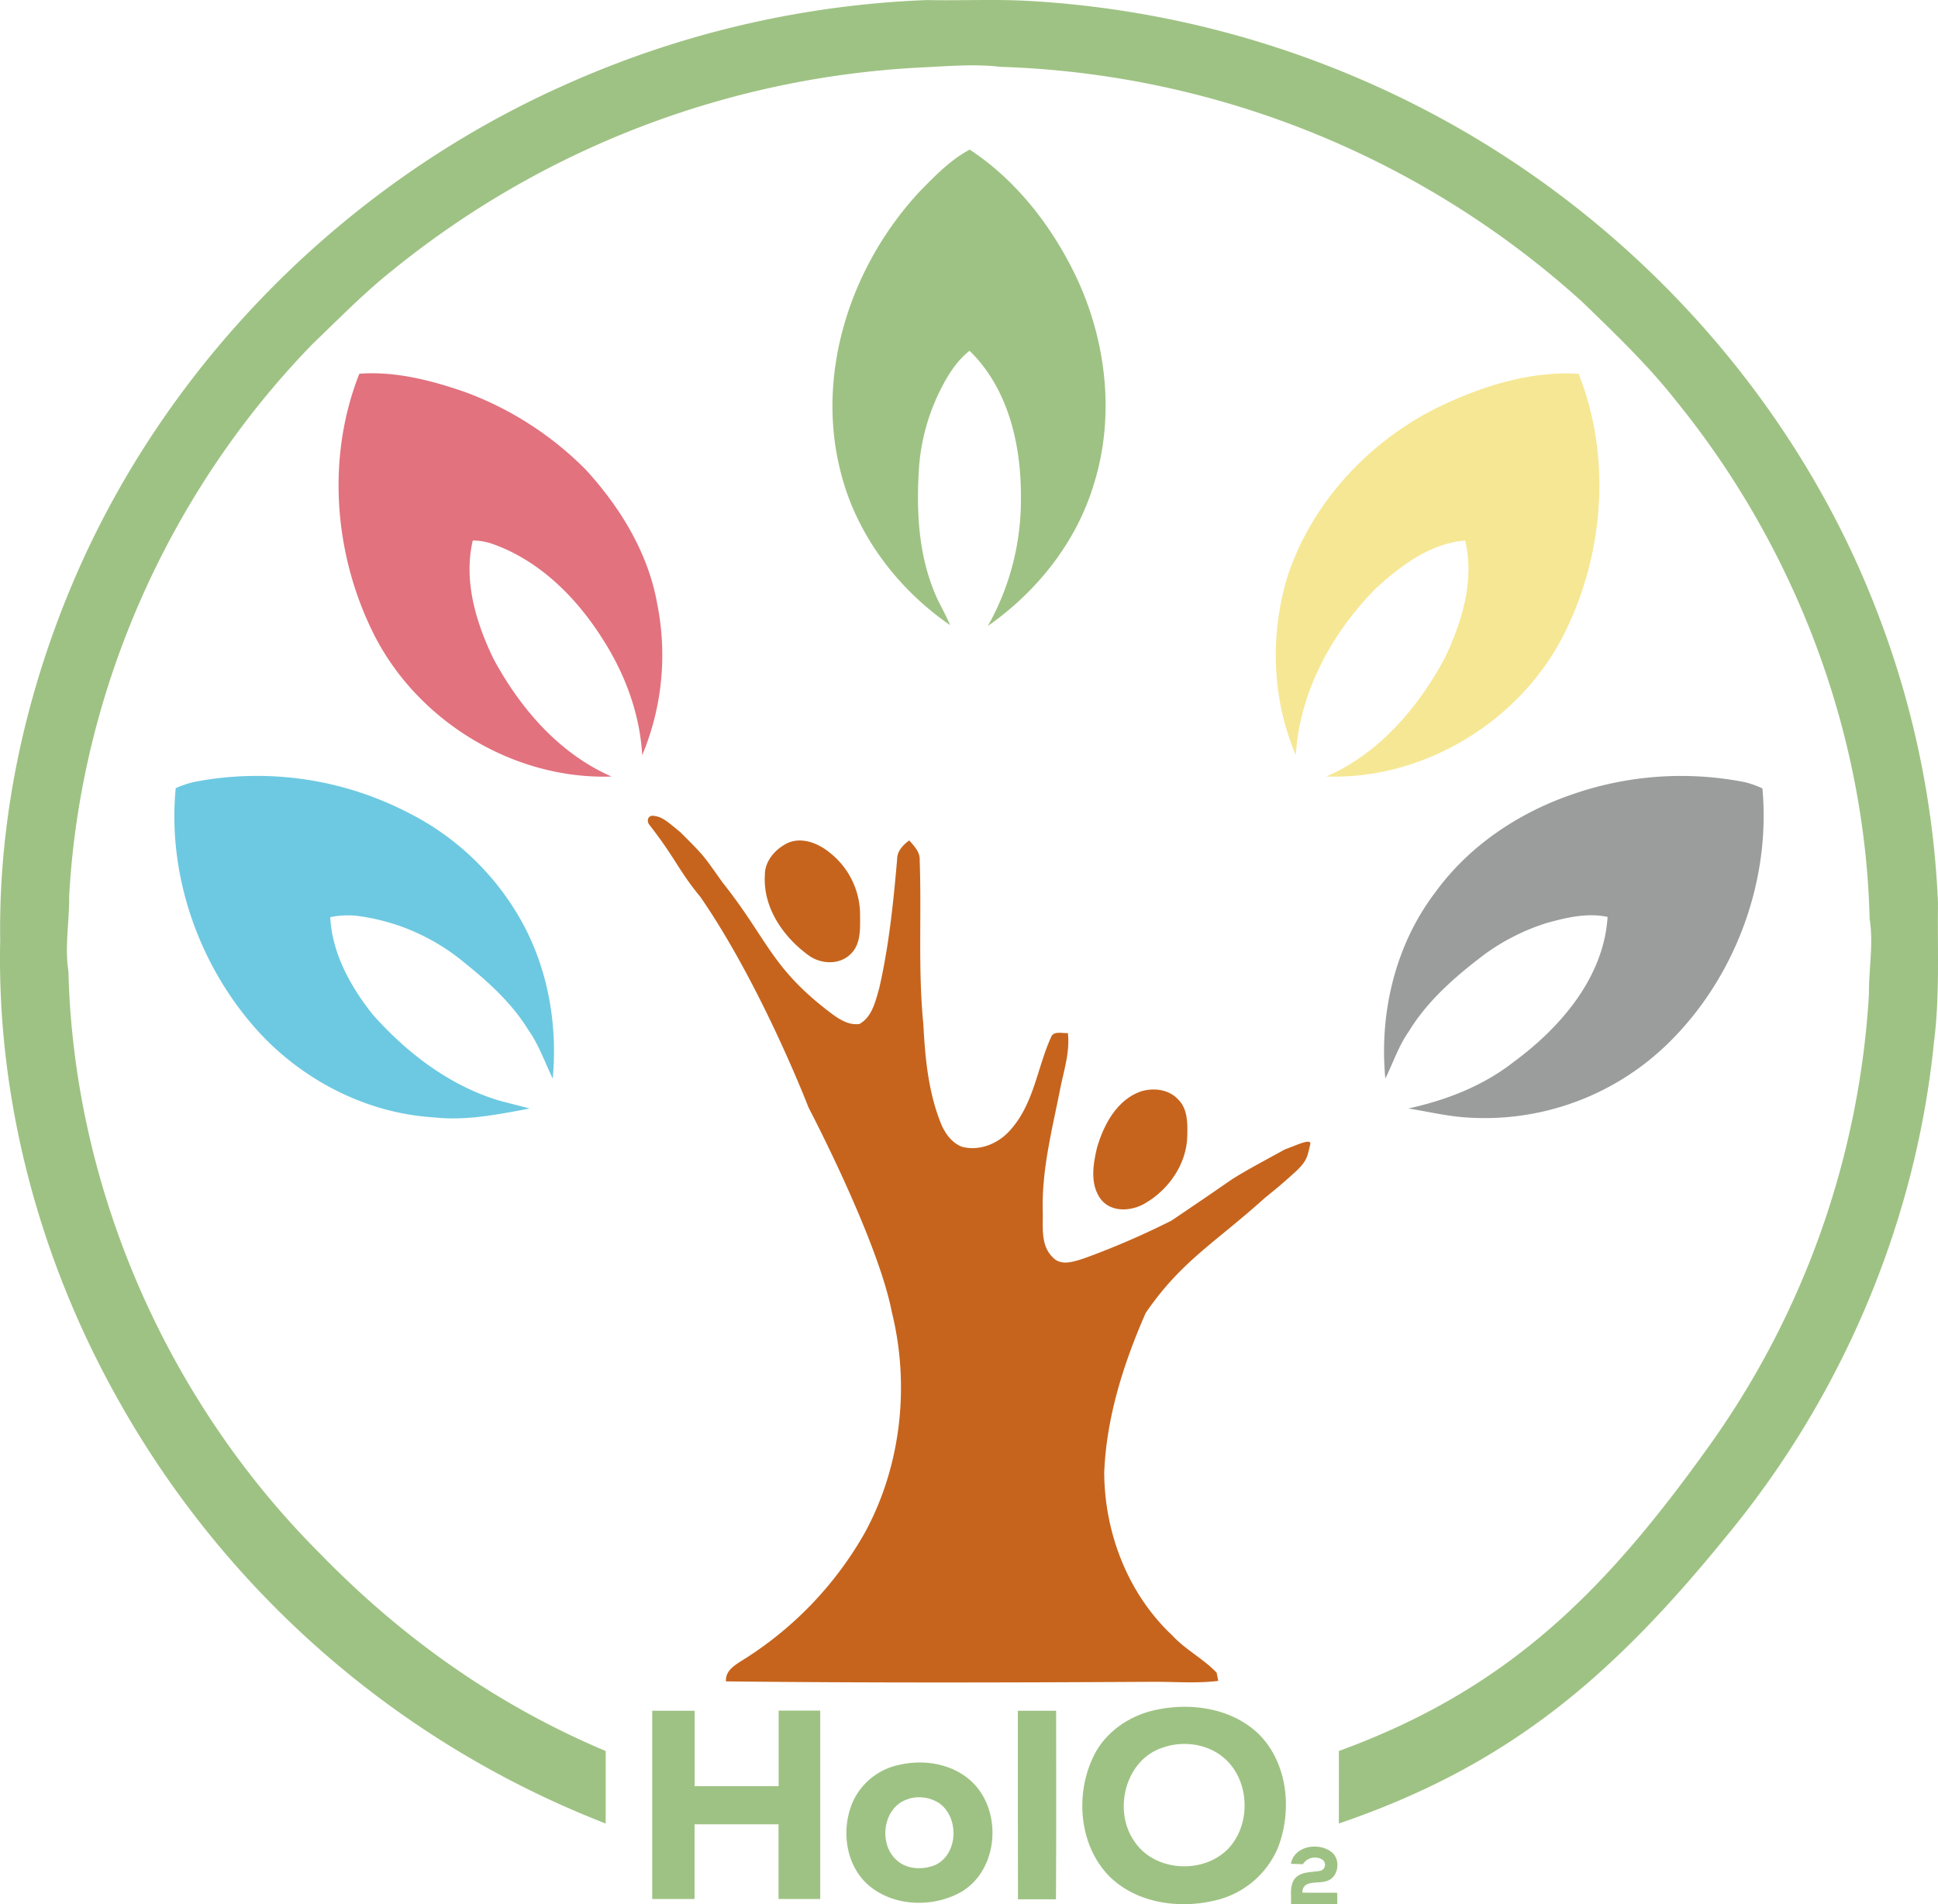
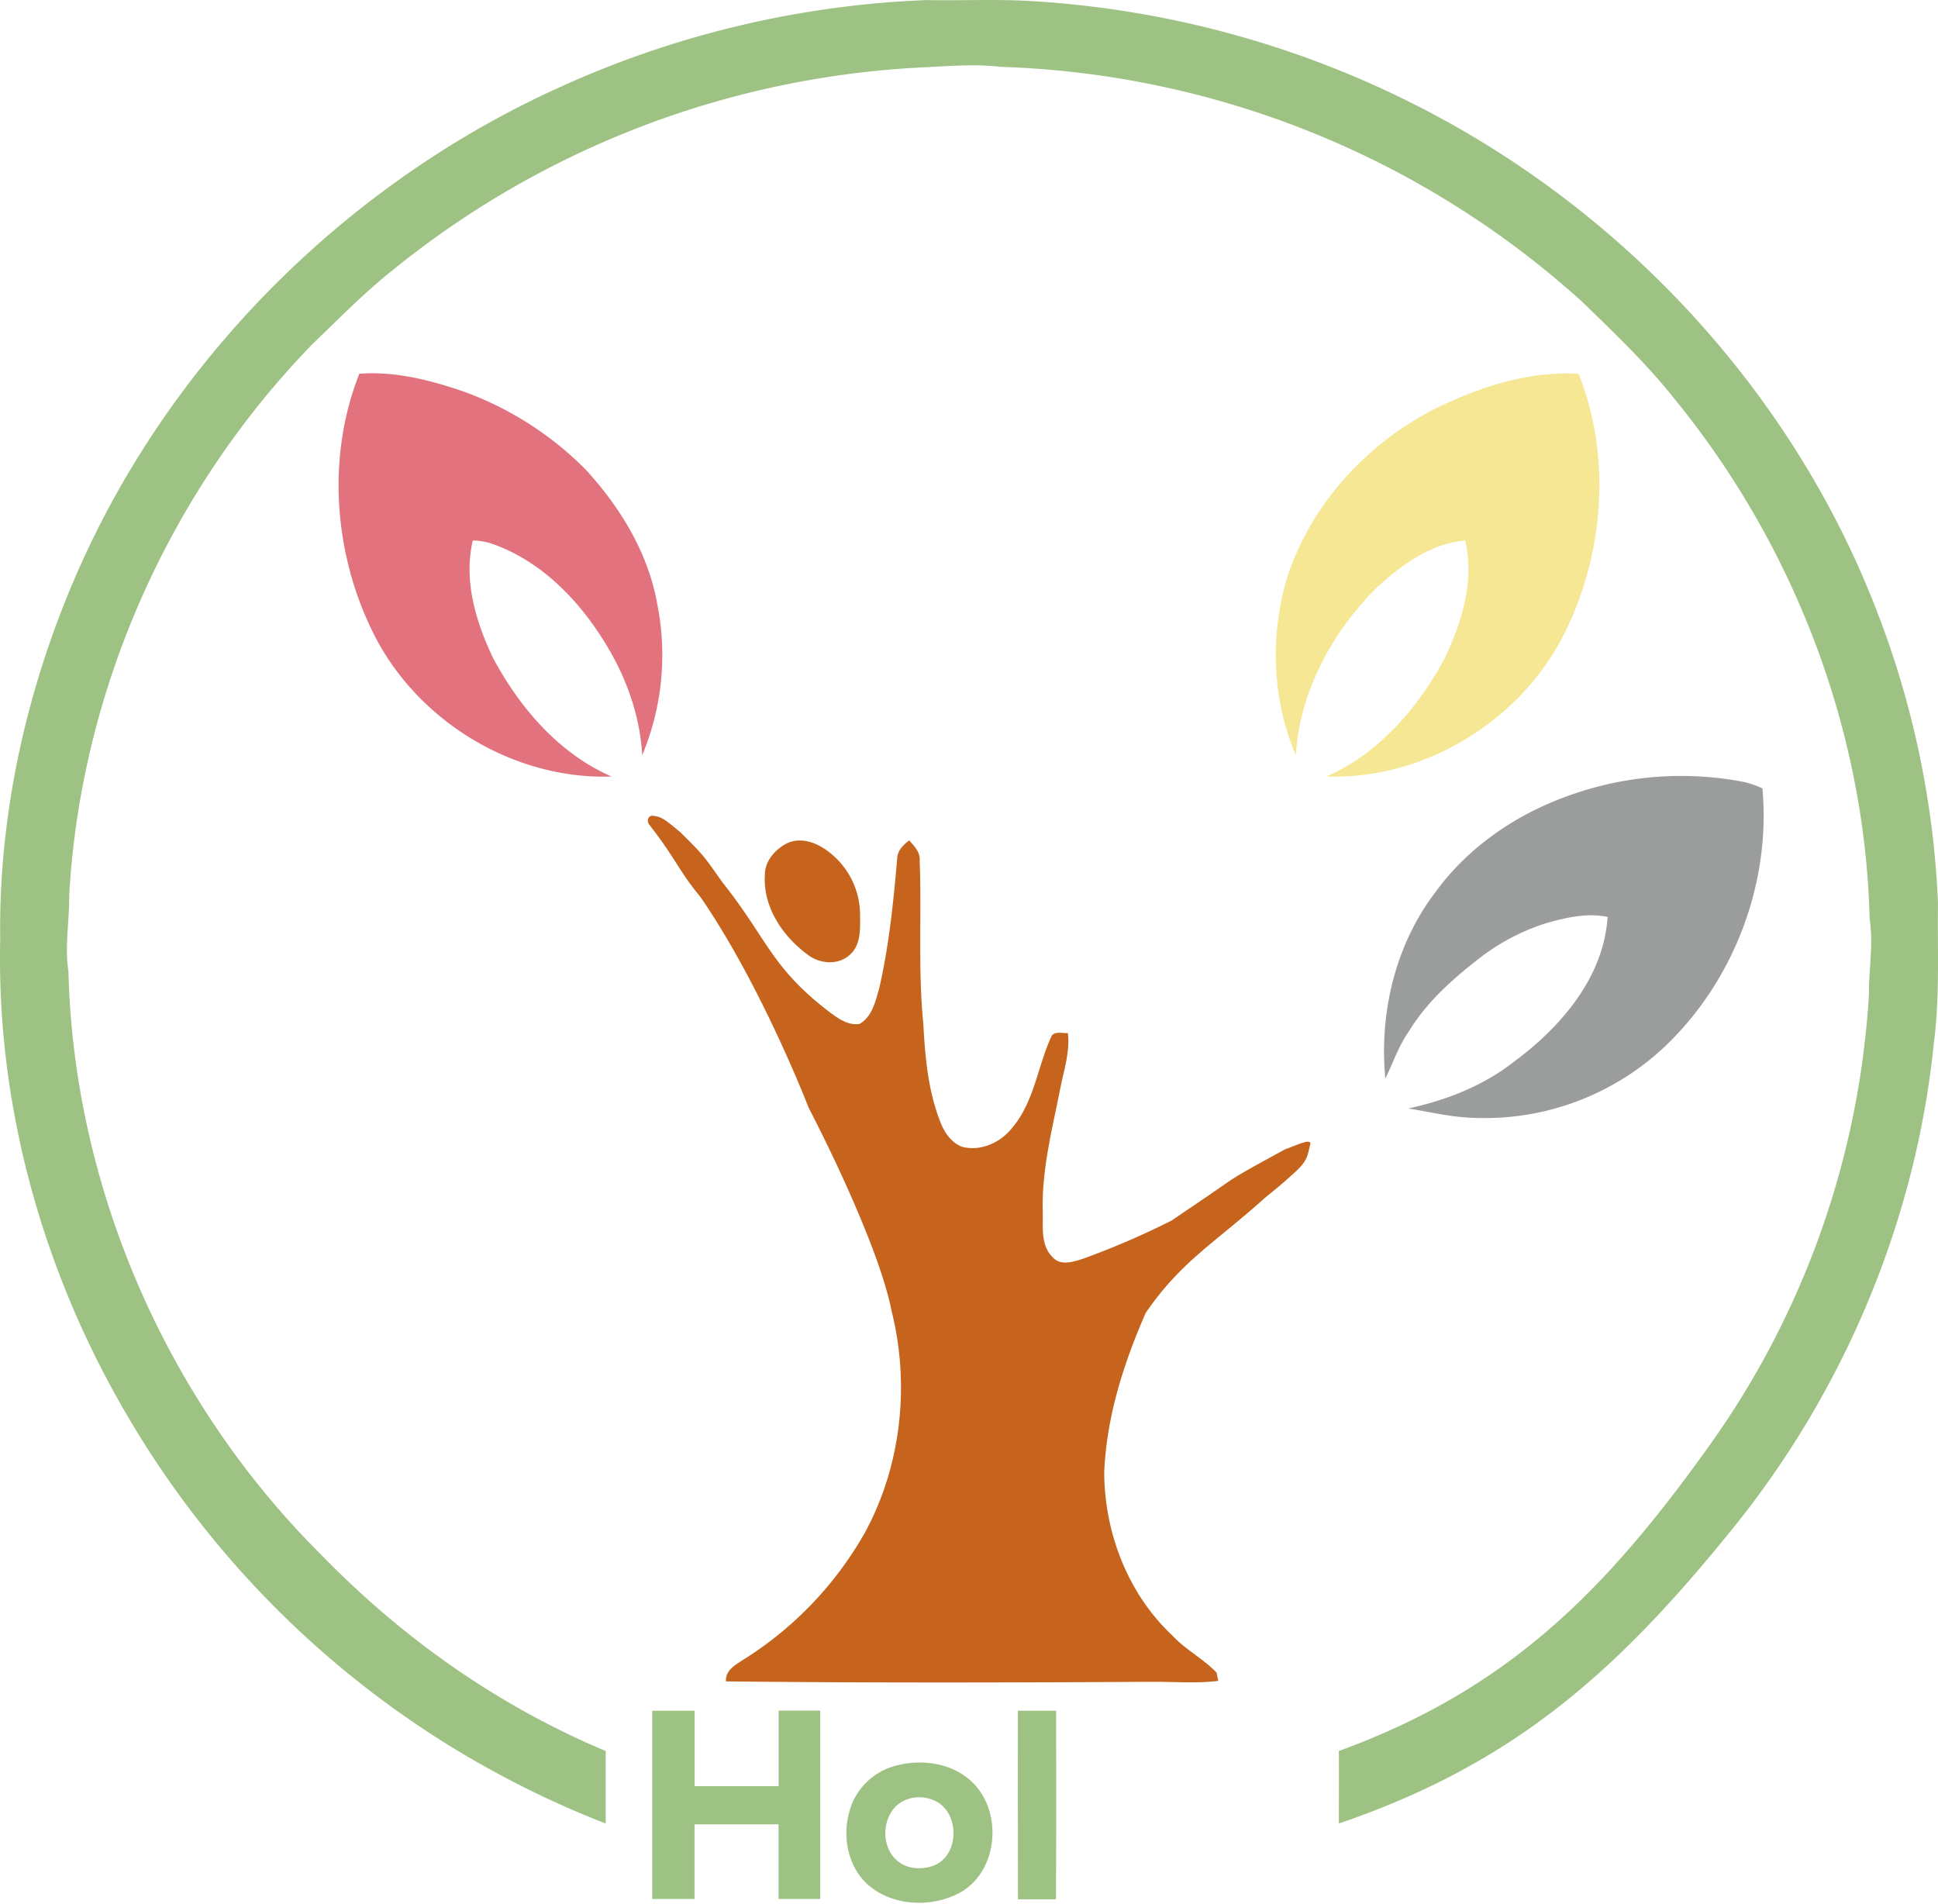
<svg xmlns="http://www.w3.org/2000/svg" viewBox="0 0 570.96 560.97">
  <title>favicon</title>
  <path d="M170.14,28.88A287.36,287.36,0,0,1,276.88,3.83c10.23,0.21,20.49-.33,30.71.29A288,288,0,0,1,431.23,40.24C488.07,72,533.86,123.6,557.08,184.57a269.23,269.23,0,0,1,17.73,85.24c-0.19,13.71.56,27.47-1.2,41.11-5.3,52.89-26.92,103.85-60.64,144.86-33.69,41.51-64.14,68-114.68,85.23,0-7.1.05-14.29,0-21.36,49.9-18.21,78.49-47,109.32-90.19a254.33,254.33,0,0,0,46.85-132.63c-0.07-7.44,1.39-14.9.21-22.34-1.35-55.31-22.16-109.69-57-152.56-8.32-10.59-18.06-19.88-27.71-29.23A268,268,0,0,0,298.6,23.5c-7.56-.9-15.17-0.21-22.73.15A268.62,268.62,0,0,0,119.58,83.36C111.2,90,103.76,97.65,96.08,105,53.77,148.4,27.56,207.21,24.23,267.75c0.09,7.4-1.37,14.81-.22,22.21C25.57,353.78,53,416.43,98.11,461.47c24.25,24.95,52.14,44.68,84.18,58.18,0,7.2,0,14.15,0,21.36A281.38,281.38,0,0,1,39,416.76C15.69,375.59,2.85,328.2,3.91,280.82c-0.54-36.89,7.69-73.74,22.34-107.53C54,109.41,106.63,57.17,170.14,28.88Z" transform="translate(-3.85 -3.81)" fill="#9ec283" />
  <path d="M236,252.11c4.15-1.76,8.81.09,12.13,2.75A23.38,23.38,0,0,1,257.24,273c0,4.09.39,9-2.92,12-3.38,3.21-8.9,2.83-12.44.11-7.36-5.39-13.27-14-12.69-23.49C229.13,257.44,232.35,253.84,236,252.11Z" transform="translate(-3.85 -3.81)" fill="#c6641d" />
-   <path d="M339.84,325.37c3.73-1.2,8.32-.7,11.09,2.31,2.82,2.75,2.82,7,2.71,10.62-0.09,8.34-5.46,16-12.53,20.06-3.93,2.29-9.76,2.7-12.87-1.16-3.33-4.35-2.39-10.28-1.21-15.25C329,335.17,332.82,327.93,339.84,325.37Z" transform="translate(-3.85 -3.81)" fill="#c6641d" />
  <path d="M196,244.12c2.81,0.19,4.08,1.38,8.28,4.85,7.2,7.18,6.56,6.53,12.36,14.71,13.28,16.68,14.26,24.93,31.24,38,2.64,2,5.64,4.27,9.17,3.79,3.69-2.05,4.7-6.59,5.79-10.36,2.9-12.54,4.2-25.38,5.32-38.18,0-2.44,1.74-4.18,3.56-5.54,1.48,1.68,3.26,3.47,3.08,5.92,0.6,16.09-.52,32.23,1.09,48.3,0.51,10,1.47,20.16,5.31,29.51,1.19,2.73,3.11,5.36,6,6.51,5.46,1.47,11.26-1.12,14.71-5.39,6.54-7.59,7.57-17.94,11.55-26.79,0.71-2.07,3.36-1.16,5-1.31,0.67,5.87-1.35,11.48-2.41,17.17-2.32,11.61-5.29,23.24-5,35.17,0.14,4.56-.71,10,2.79,13.56,2.42,2.83,6.12,1.55,9.48.45A237.93,237.93,0,0,0,349,363.39c12.19-8.27,10.07-6.83,17.21-11.75,3.67-2.5,11.67-6.71,16.17-9.21,3.8-1.37,8.25-3.62,7.42-1.21-0.79,3.13-.72,4.49-4.32,7.82-4.72,4.26-4.36,3.87-9.09,7.76-14.73,13.27-24.5,18.49-35,33.79-6.51,14.85-11.56,30.65-12.22,47,0.07,17.82,7,35.81,20.12,48.08,3.85,4.18,9.1,6.8,13,10.91,0.11,0.61.36,1.82,0.48,2.42-6.14.74-12.32,0.28-18.47,0.26-42.19.23-84.38,0.35-126.56-.12-0.25-3.23,2.75-4.87,5.09-6.38a105.38,105.38,0,0,0,35.9-37.57c10.64-19.66,13.22-43.32,7.83-65-4.19-21.43-24.5-60.1-24.5-60.1s-13.75-35.75-31.83-62c-6.65-8.07-7.18-11.21-15.19-21.45C194.34,245.51,194.79,244.24,196,244.12Z" transform="translate(-3.85 -3.81)" fill="#c6641d" />
-   <path d="M343.67,507.7c10.59-2.49,22.91-.83,31,6.94,8.62,8.61,9.95,22.56,5.65,33.57a26.54,26.54,0,0,1-19.06,15.59c-10.5,2.38-22.68.56-30.58-7.23-9.17-9.35-10.2-24.89-4.23-36.2C329.93,513.84,336.56,509.38,343.67,507.7Zm2.89,10.9c-11.12,3.45-14.93,18.45-8.53,27.63,5.92,9,20.24,9.81,27.62,2.25,6.7-7,6.48-19.52-.58-26.24C360.25,517.64,352.76,516.45,346.56,518.6Z" transform="translate(-3.85 -3.81)" fill="#9ec283" />
  <path d="M196,507.8h12.5V530q12.36,0,24.75,0,0-11.13,0-22.25h12.25v55.5H233.22c0-7.34,0-14.67,0-22H208.47q0,11,0,22H196V507.8Z" transform="translate(-3.85 -3.81)" fill="#9ec283" />
  <path d="M303.73,507.8H315c0,18.51.07,37-.05,55.53-3.74,0-7.47,0-11.19,0Q303.71,535.55,303.73,507.8Z" transform="translate(-3.85 -3.81)" fill="#9ec283" />
  <path d="M268.69,523.75c7-1.66,15-.49,20.59,4.18,10,8.25,9.16,26.33-2.07,33.13-8.51,4.92-20.47,4.49-27.89-2.24-6.61-6.15-7.72-16.71-4-24.67A19.28,19.28,0,0,1,268.69,523.75Zm2.93,10c-7.45,2-9.15,12.78-3.86,17.82,3,3,7.9,3.21,11.65,1.65,6.84-3.23,7.1-14.26.95-18.32A10.9,10.9,0,0,0,271.62,533.7Z" transform="translate(-3.85 -3.81)" fill="#9ec283" />
-   <path d="M384.17,552.88c1-5.38,8.32-6.46,12.11-3.36,2.73,2.34,1.85,7.69-1.84,8.51-2.49.75-6.83-.46-6.91,3.33,3.43,0.1,6.85,0,10.29.06,0,1.11,0,2.22,0,3.35H384.21c0.12-2.5-.5-5.35,1.09-7.5,1.87-2.21,5-1.83,7.52-2.33a1.83,1.83,0,0,0,.61-3.29,4.16,4.16,0,0,0-5.72,1.34Z" transform="translate(-3.85 -3.81)" fill="#9ec283" />
-   <path d="M274.76,60.28c4.48-4.6,9.05-9.34,14.78-12.39,13.62,8.94,24,22.31,31.08,36.88,9.14,19,11.84,41.44,5.49,61.68-5.12,17.06-16.75,31.64-31.23,41.78A75.61,75.61,0,0,0,304.62,150c0.06-15.32-3.78-31.84-15.13-42.85-4,3.14-6.63,7.56-8.85,12.05a60.78,60.78,0,0,0-6.06,22.72c-0.75,11.94-.21,24.28,4.24,35.52,1.32,3.65,3.49,6.91,4.92,10.52-15.6-10.76-27.75-26.88-32.29-45.4C244.09,113.47,254.63,81.89,274.76,60.28Z" transform="translate(-3.85 -3.81)" fill="#9ec283" />
  <path d="M109.72,113.91c10.73-.79,21.43,2,31.49,5.52a97.73,97.73,0,0,1,35.12,22.64c10.23,11.14,18.53,24.66,21.16,39.73a76.54,76.54,0,0,1-4.43,44.48c-0.71-12.45-5.26-24.44-12.05-34.82-7.68-12-18.53-22.7-32.23-27.47a17.76,17.76,0,0,0-5.64-.95c-2.78,11.83.9,24,6,34.67,7.84,14.63,19.41,28.12,34.88,34.86-29.11,1-57.79-16.66-70.48-42.83C102.14,166.44,100.11,138.17,109.72,113.91Z" transform="translate(-3.85 -3.81)" fill="#e2727e" />
  <path d="M431.27,122.05c11.74-5.27,24.71-8.91,37.66-8.14,9.65,24.28,7.56,52.58-3.88,75.89-12.71,26.14-41.36,43.79-70.44,42.77,15.54-6.79,27.15-20.36,35-35.09,5-10.59,8.71-22.7,5.9-34.43-10.19.79-18.91,7.33-26.23,14-13,13.11-22.54,30.54-23.67,49.23-7.15-16.74-7.68-36.08-2.21-53.4C391.21,150.13,409.34,131.62,431.27,122.05Z" transform="translate(-3.85 -3.81)" fill="#f6e794" />
-   <path d="M60.79,234.22a97,97,0,0,1,63.41,9.05,78.61,78.61,0,0,1,34,33.21c7.27,13.76,9.92,29.64,8.49,45.07-2.36-4.84-4.09-10-7.25-14.42-4.84-7.86-11.77-14.12-18.92-19.84a61.71,61.71,0,0,0-31.61-13.69,25,25,0,0,0-7.77.41c0.57,10.73,6,20.49,12.56,28.72,9.9,11.13,22.2,20.6,36.56,25.11,3.18,0.91,6.41,1.64,9.61,2.54-9.3,1.75-18.76,3.67-28.27,2.6-19.53-1.21-38.06-10.65-51.32-24.93C62.65,288.83,53.1,262,55.62,236A32,32,0,0,1,60.79,234.22Z" transform="translate(-3.85 -3.81)" fill="#6dc9e1" />
  <path d="M426.64,266.78c9.87-13.68,24.44-23.45,40.28-28.9a97.4,97.4,0,0,1,50.94-3.66,28.63,28.63,0,0,1,5.22,1.85c2.48,27-7.74,54.91-26.8,74.14A77.33,77.33,0,0,1,435.76,333c-5.74-.38-11.34-1.74-17-2.64,11.15-2.43,22-6.62,31.07-13.73,13.8-10.17,26.5-24.86,27.64-42.7-6.06-1.28-12.21.2-18,1.81A63.43,63.43,0,0,0,441,285.12c-8.4,6.39-16.59,13.48-22.12,22.59-3,4.25-4.6,9.22-6.89,13.84C410.16,302.34,414.87,282.25,426.64,266.78Z" transform="translate(-3.85 -3.81)" fill="#9b9d9d" />
</svg>